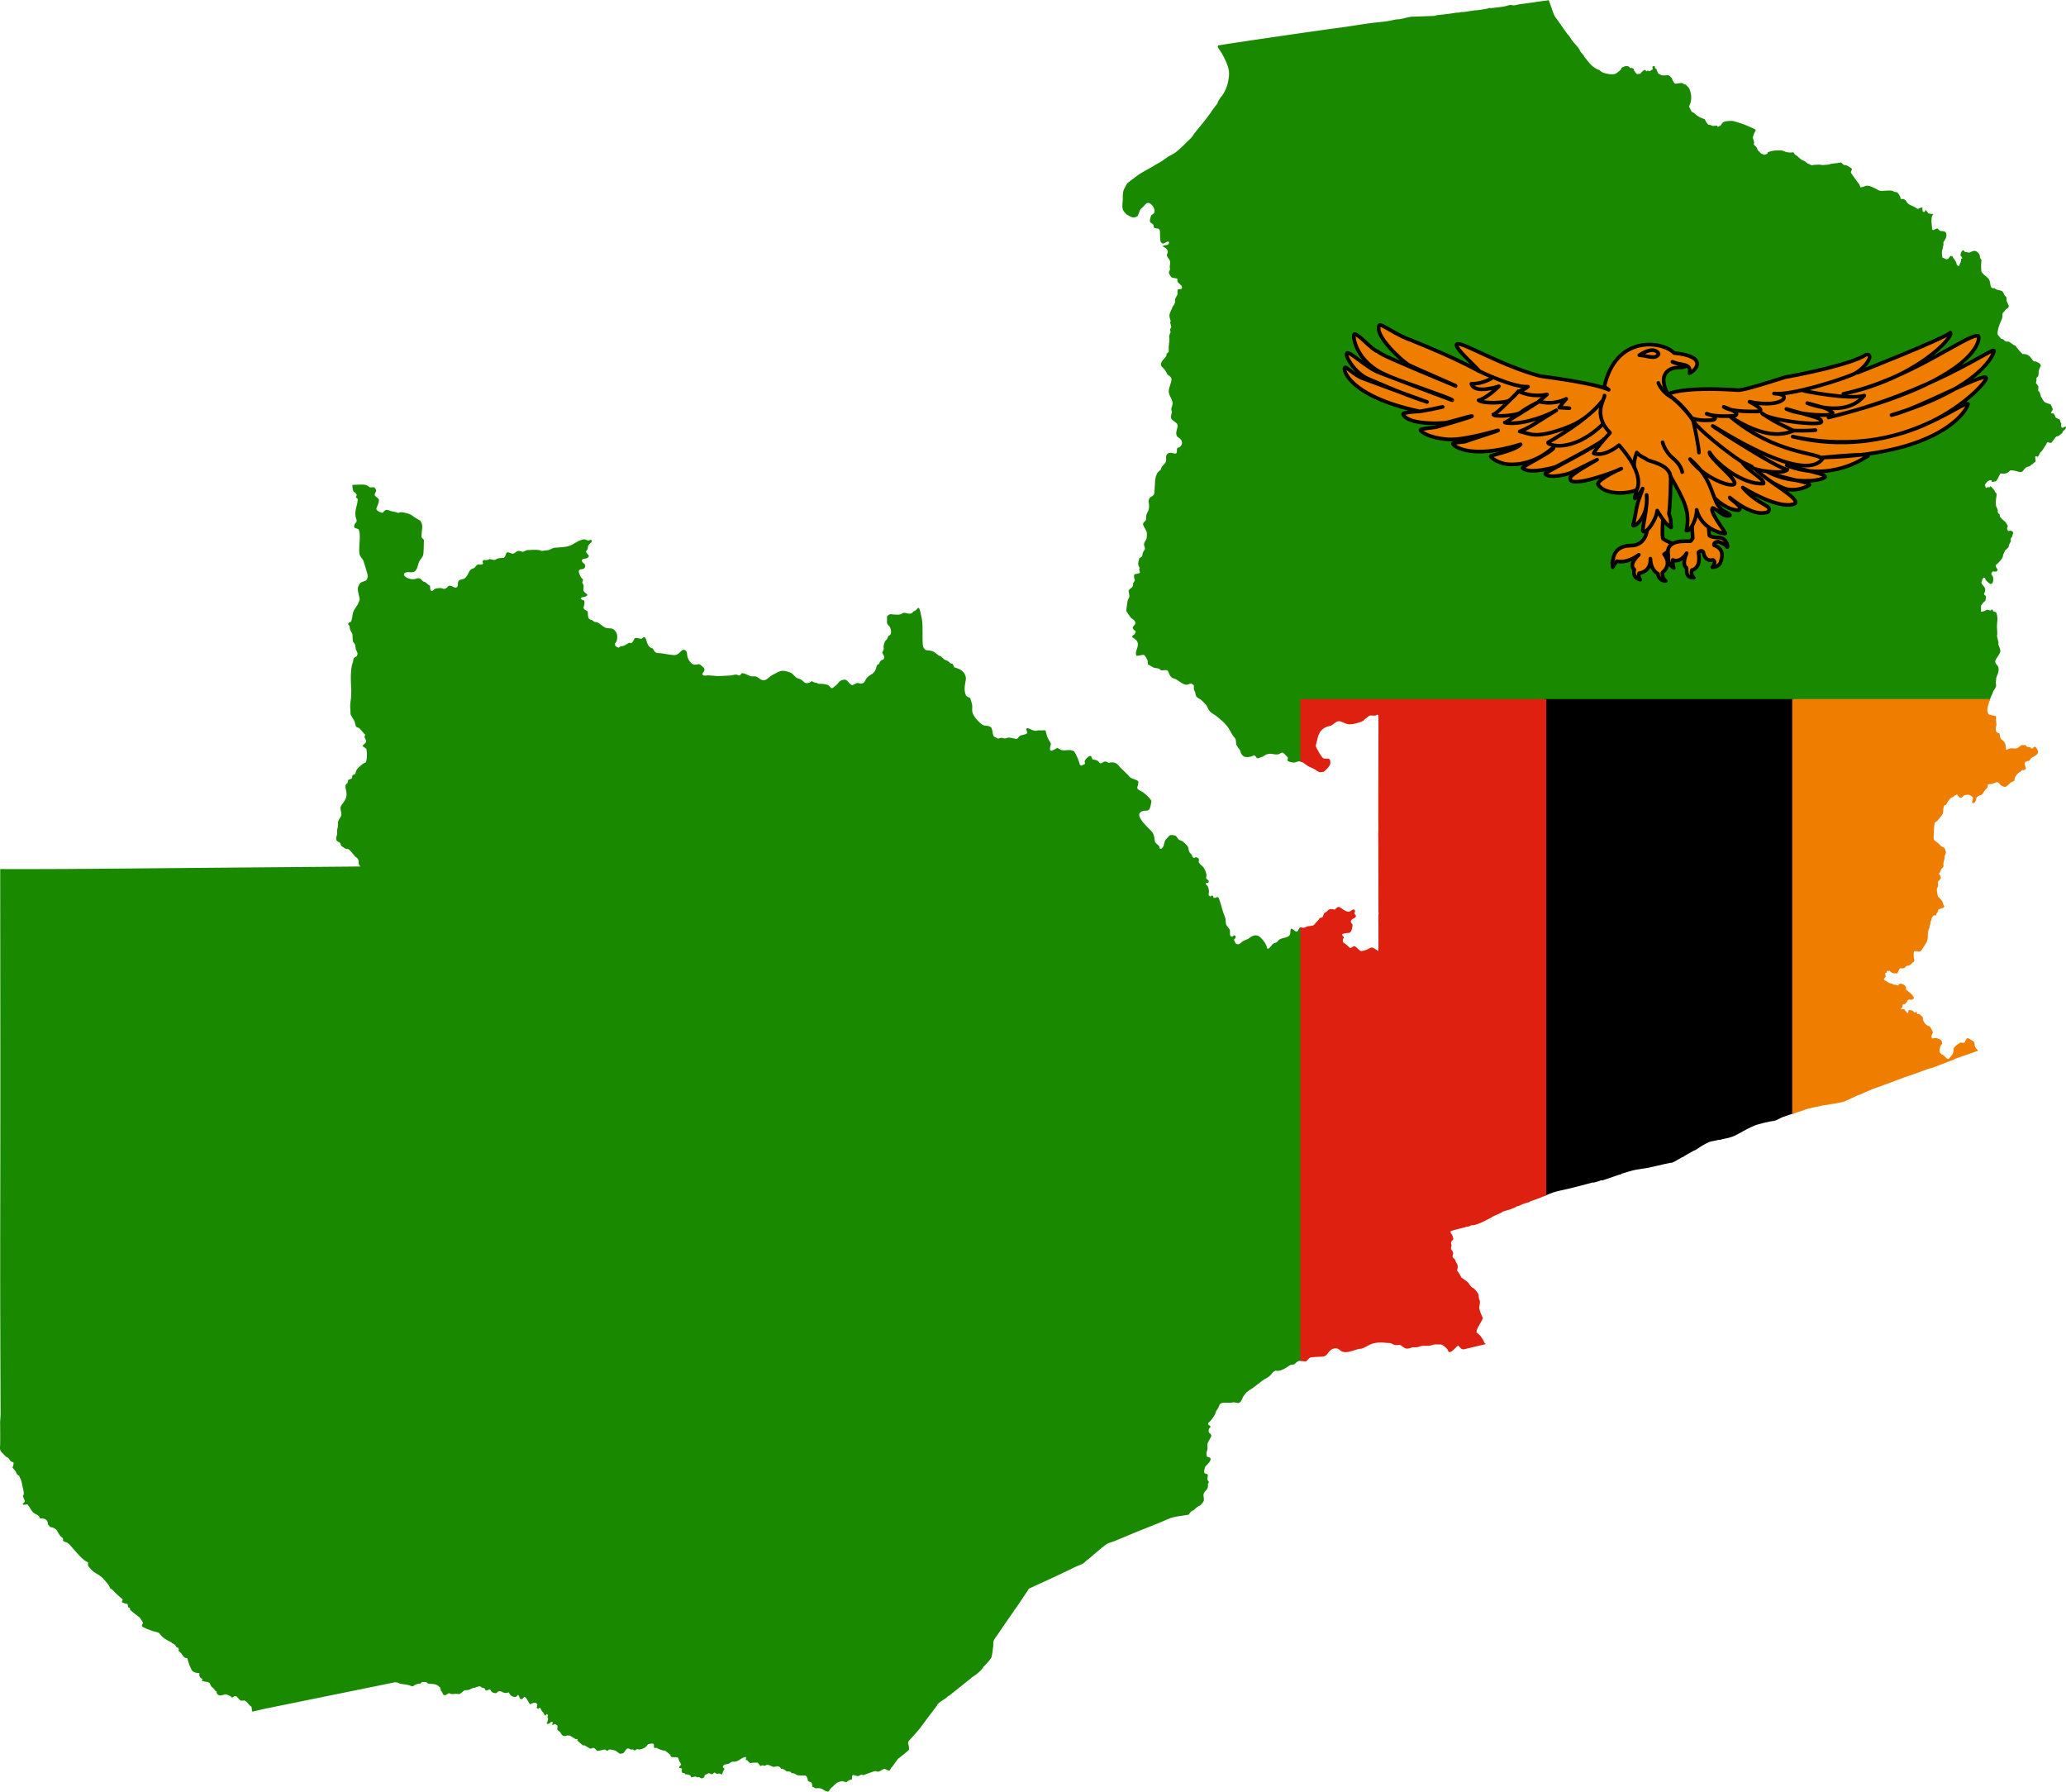
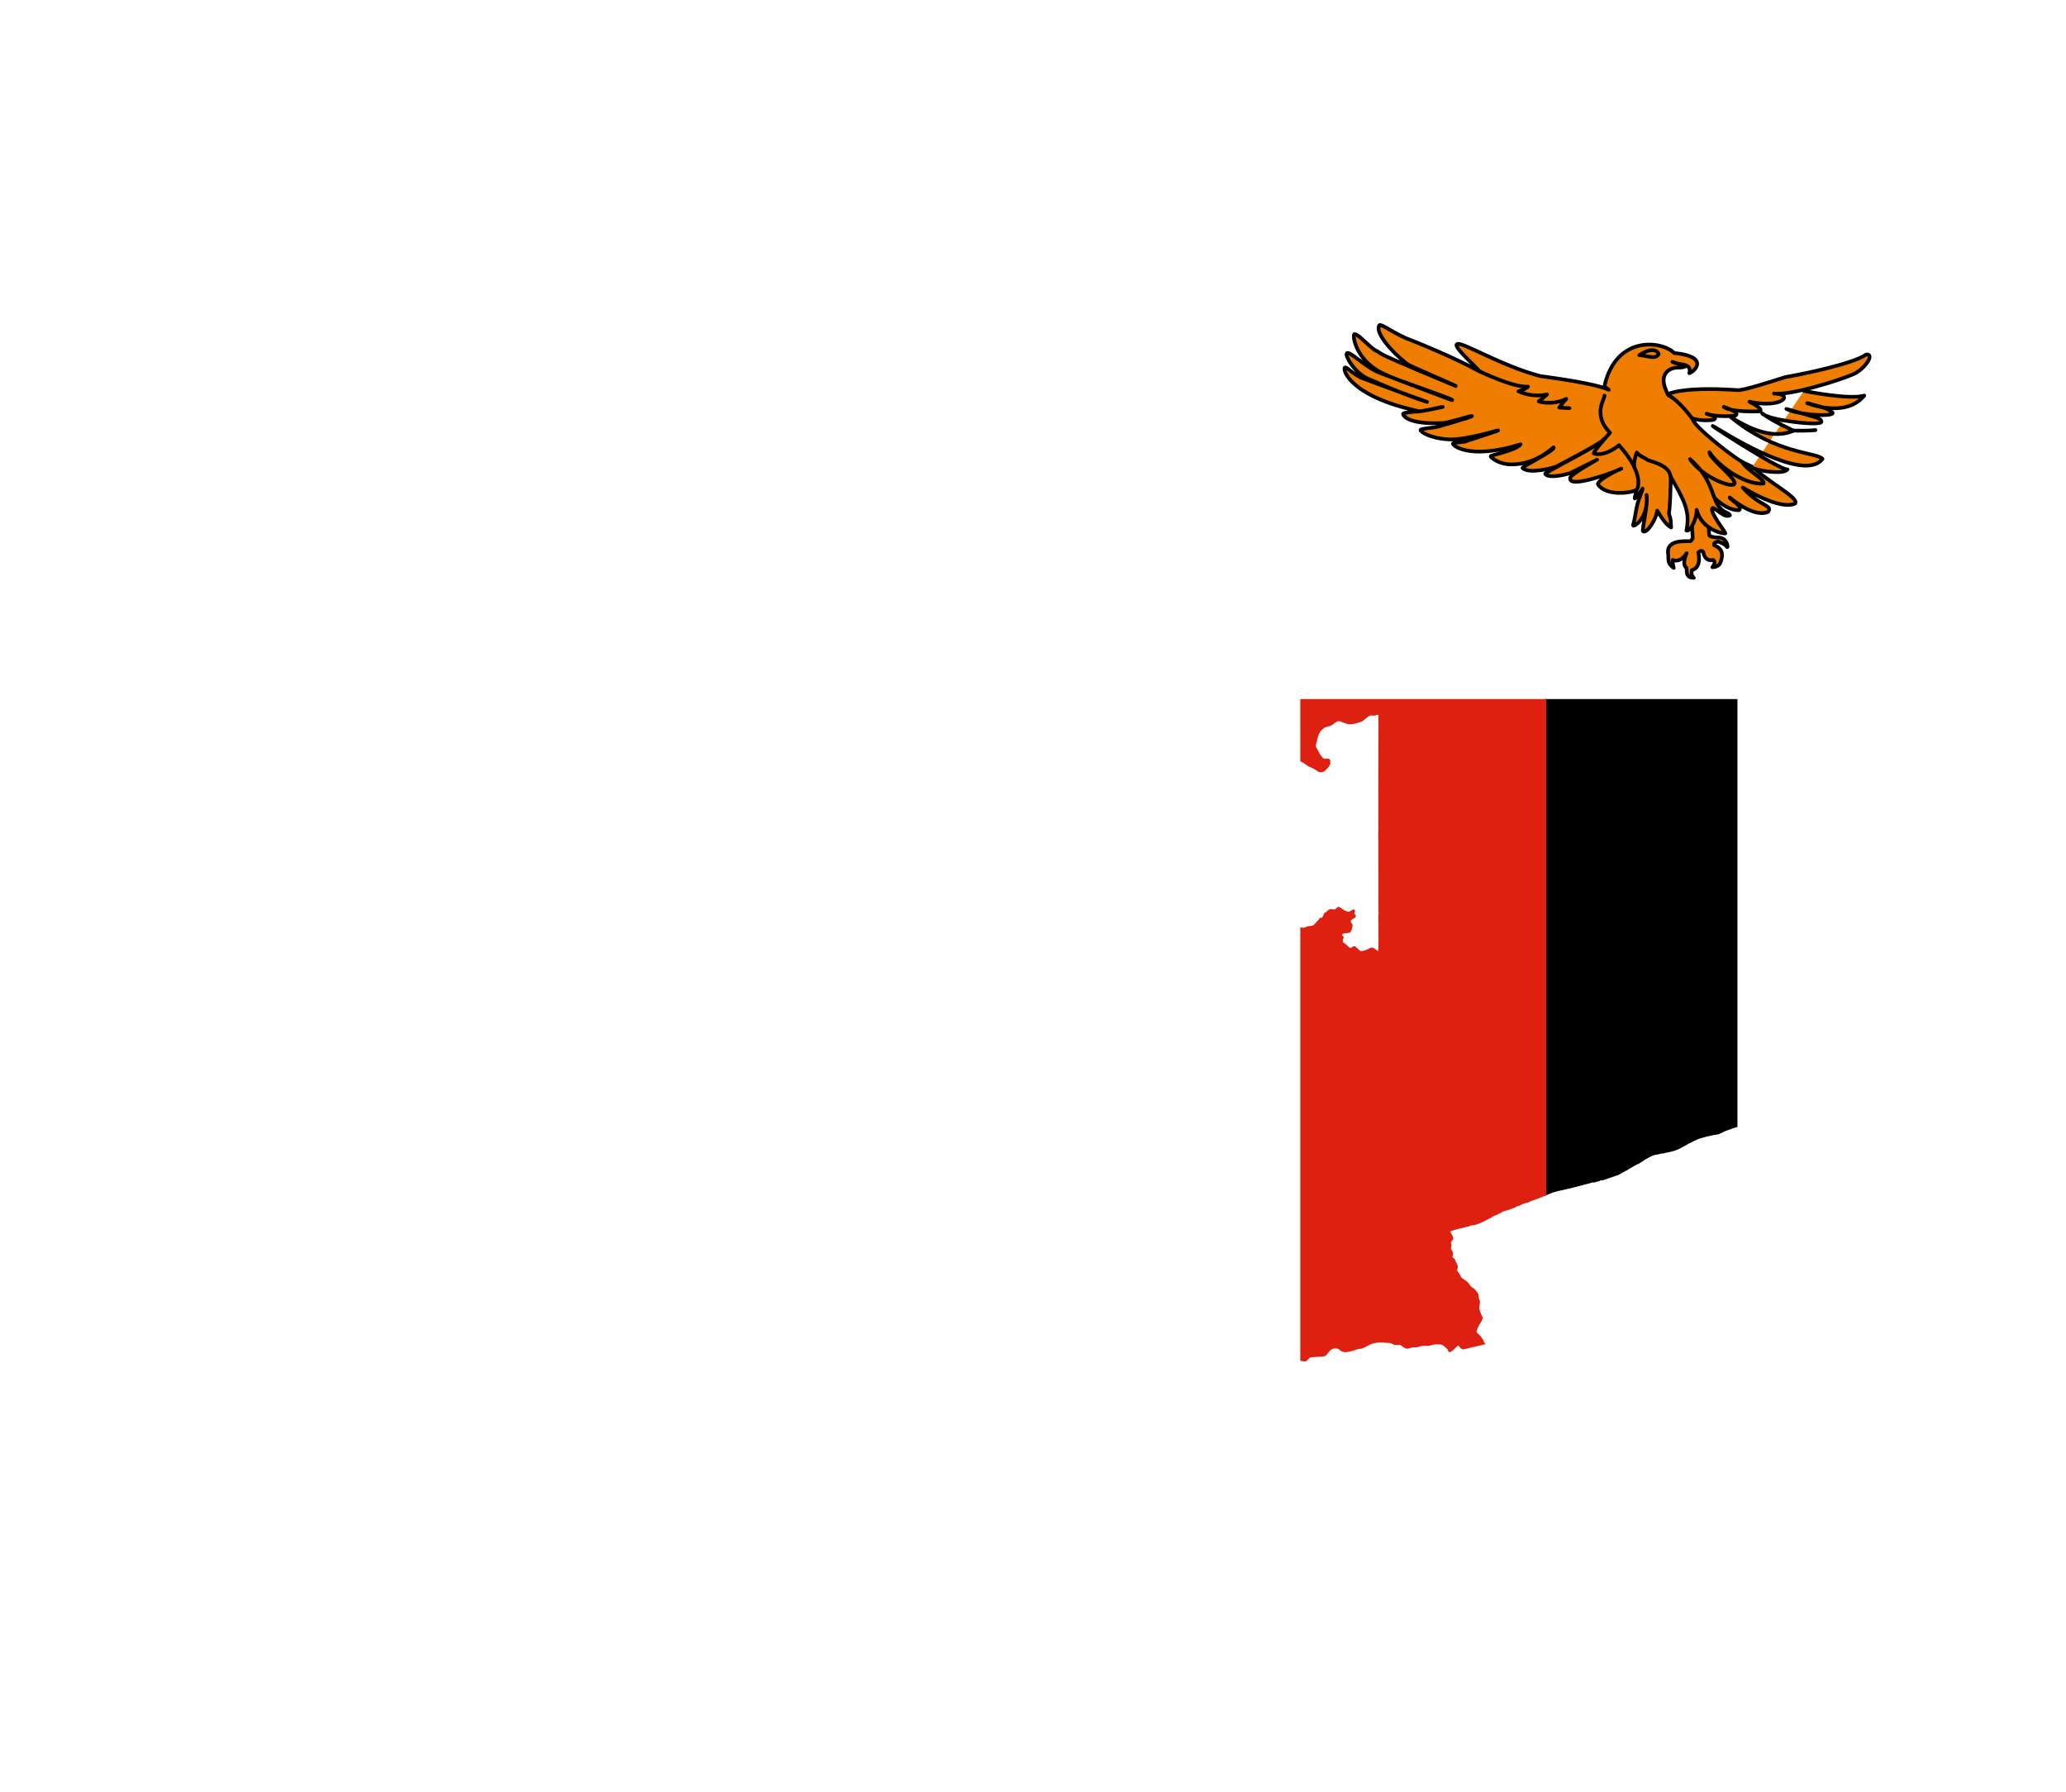
<svg xmlns="http://www.w3.org/2000/svg" width="1260" height="1092.48">
-   <path style="fill:#198a00" d="M944.46 0c-.41.274-.952.286-1.42.346-5.433.685-10.81 1.593-16.248 2.24-1.027.122-2.341.603-3.29.664-.875.057-1.85-.262-2.726-.2-.117.009-1.668.467-1.882.526-2.581.721-6.9 1.03-9.614 1.412-.134.02-.646-.183-.789-.166-.412.048-.861.33-1.271.41-2.188.42-4.502.799-6.721 1.05-.487.054-1.005.007-1.49.075l-6.397 1.004c-1.025-.151-2.153.173-3.158.35-.352.062-.762-.052-1.115.006-3.935.655-7.852 1.099-11.819 1.537-.692.076-1.432.445-2.117.469l-13.27.459c-2.617.225-5.252 1.225-7.863 1.56-.506.065-1.058 0-1.56.082-1.862.304-3.702.776-5.565 1.082-3.093.508-6.276.673-9.384 1.079-7.125.931-14.217 2.22-21.34 3.101-9.006 1.178-71.705 10.24-72.469 10.654l-.338.668c.735 1.68 1.96 3.03 2.832 4.612.88 1.599 1.785 3.47 2.492 5.152 2.052 4.872 1.956 7.33.891 12.303-.56 2.62-1.659 5.037-3.111 7.293-.47.726-1.101 1.37-1.586 2.088a23.272 23.272 0 0 0-1.305 2.187c-.099.194-.373 1.097-.453 1.205-.467.616-4.091 5.128-3.965 5.541l-.199.104c-2.89 4.125-6.192 7.986-9.363 11.896-.88 1.086-1.563 2.358-2.512 3.403-.584.645-1.295 1.22-1.912 1.837-2.355 2.356-4.571 4.588-7.188 6.663-1.568 1.242-3.31 1.917-4.984 2.957-1.255.78-2.408 1.767-3.647 2.578-1.457.956-3.103 1.723-4.59 2.67-3.9 2.487-8.11 4.212-11.679 7.164-1.482 1.223-4.139 2.783-5.27 4.341l-1.246 2.346c-1.524 2.873-.846 5.04-1.158 8.297-.388 4.041-.316 5.147 2.627 7.91.545.005 2.626 1.88 4.46 1.615.733-.105 1.506-.53 2.128-.863l1.662-4.21c1.96-1.346 2.732-3.089 4.363-3.829 2.218.188 3.914 2.503 4.213 4.576.008.052.038.145.028.196-.033.17-.237 1.312-.276 1.406-.231.533-1.574 1.018-1.795 1.553-.305.725-.989 2.971-.695 3.78.447 1.038 1.743 1.134 2.127 2.184.173.469-.049 1.108.396 1.498 1.193.757 3.442-.265 3.551 2.545.044 1.131-.014 5.504.567 6.336l.91.725c.82.262 2.43-.938 3.346-1.225l.628.297c.113.352-.097 1.046-.253 1.354-.605.48-1.856.755-2.61.627l-1.135.73c1.144.188 2.649 1.45 3.176 2.45.477.945-.257 1.8-.408 2.679-.165.965 1.238 2.416 1.646 3.238.789 1.587-.303 3.787.307 5.576l-.723 1.668c-.075.562.249 1.228.506 1.674.84 1.443.894 1.709 2.576 1.98l1.817.296c.48.368.134 1.415.379 1.957.515 1.132 2.757 2.054 2.726 3.578l-.312.82-2.117.236c-.57.436-.297 2.163-.358 2.81-.078.87-.808 1.77-1.16 2.542-.46 1.016-.285 1.69-.406 2.732-.128 1.098-1.089 1.797-1.48 2.778-1.77 4.43-2.513 4.22-1.098 8.453l-.334.975.736 2.587-.848 1.772.397 1.346c-.244.732-.729 1.765-.838 2.511-.101.705.17 1.616.137 2.344-.06 1.274-.342 2.556-.418 3.83-.062 1.033-.002 2.122-.002 3.16 0 .438-1.074 1.32-1.4 1.5.335 2.145-2.408 3.245-3.16 5.487-.073.212-.274.915-.24 1.168.182 1.294 1.557 1.961 2.243 2.923.616.87 1.337 2.06 1.693 3.084.925.441 2.086 1.353 2.438 2.36.514 1.482-1.59 5.61-1.584 7.722.005 2.536 1.85 4.395 2.277 6.823.243 1.388-.446 2.55-.718 3.861-.135.645.374 1.684.355 1.934-.058.789-.41 1.799-.586 2.584-.084.364.167 1.412.275 1.754 1.081 1.44 2.903 1.8 3.73 3.537.58 1.21-1.309 3.94-.575 6.486.513 1.79 3.12 1.212 3.328 4.816-.309 1.332-1.02 2.584-2.563 2.668l-.564.875c.052.562.135 2.428-.608 2.713-1.313.27-4.129-1.46-5.6.75-.872 1.46.138 3.065-.706 4.65-.57 1.078-1.637 1.76-2.287 2.739-.138.208-.478 1.445-.602 1.617-.414.567-1.23 1.018-1.705 1.557-.885 1.003-1.674 3.71-1.754 5.049l-.443 7.326c-.156 2.61-2.242 2.232-2.979 3.588-1.084 1.986-.256 2.84-.261 4.668-.01 3.445-1.378 3.691-1.81 6.244-.101.597.097 2.082-.216 2.511-.552.753-1.318 1.218-1.674 2.143.274 2.213 2.313 3.805 2.346 6.033.01.749-.01 1.74-.115 2.477-.214 1.51-1.69 2.683-1.62 4.232.04.87.634 1.69.567 2.643-.336.731-1.147 1.784-1.371 2.469-.23.699-.05 1.396-.473 2.097a5.71 5.71 0 0 1-1.515.916c-.627 2.105-1.374 4.006.11 5.84l-.282 1.227.473 1.523-.147.461c-.8.54-1.924.677-2.873.732l-.396.336c-.45.855-.106 2.273.269 3.108.014.649-.651 1.723-1.049 2.183l-.027 1.48c-.547 1.454-2.336 1.803-2.717 3.177.154 1 .478 2.234.498 3.232.018.858-.819 1.701-.994 2.461-.115.49-1.024 6.112-.861 6.566.166.462 2.46 3.744 2.72 4.016 1.213 1.267 3.112 1.614 2.67 3.99l-1.41 1.705-.066.535c.084.708.972 1.596 1.586 1.866l.232.582-.633 1.437-1.27.81-.267.641.11.51c6.882 3.456.74 7.951 2.498 11.108.415.47 3.671-.733 4.644-.403.62.38 2.08 2.962 2.137 3.514l.234 2.291c.974.397 3.022 1.737 3.55 1.91 1.785.589 2.951.05 4.273 1.568 1.189.448 3.82-.768 4.484.696.47 1.036.864 2.357 1.635 3.213.057.061.669.654.715.677.869.457 1.86.588 2.73 1.131 1.246.776 2.41 1.693 3.71 2.39.523.28 1.654.749 2.274.757 1.188.013 1.96-.791 2.985-.737.497.251 1.305.738 1.652 1.198-.009.335-.02 2.263.037 2.472.152.554.556 1.094.733 1.645.274.85.221 1.816.77 2.588.67.95 1.977 1.346 2.825 2.072 1.001.857 2.1 2.008 2.99 2.986 1.064 1.171 1.295 2.927 2.483 4.118 1.163 1.167 2.667 1.777 3.937 2.818 2.807 2.3 5.541 4.45 7.506 7.55.86 1.356 1.565 2.82 2.434 4.169.43.668 1.19 1.322 1.545 2.015.537 1.054.382 2.721.642 3.89.5.321.764 1.136 1.084 1.614.314.467.729.886 1.032 1.36.333.522.391 1.196.632 1.75.912 2.089 2.464 2.86 4.637 2.556 1.184-.166 2.226-.328 3.223-1.033l.428.043c.554.357 1.1 1.052 1.388 1.635l.985.136c.919-.448 1.92-.687 2.826-1.095.683-.307 1.406-.995 2.07-1.235.1-.035 1.654-.407 1.733-.412 1.75-.106 3.519.566 5.253.375 1.04-.114 1.77-1.1 2.918-1.08 1.196.534 2.094 1.97 3.123 2.801.242.75-.246 1.432-.037 2.168.817.71 3.037 1.159 4.024 1.05 1.248-.136 2.234-.9 3.568-.626.39.08.756.221 1.111.387V427.24h419.342c.443-1.37.958-2.713 1.658-4.025.037-.07.096-.15.12-.225.127-.412.243-1.053.439-1.426.55-1.058 1.01-1.102 1.65-2.894.338-.933-.08-1.881-.08-2.627 0-.238.252-1.442.27-1.988.01-.23-.033-.364.024-.586.57-2.287 1.825-3.39 1.35-6.365-.23-1.43-1.847-2.13-1.965-3.506-.142-1.64 2.716-4.275 3.107-6.38.24-1.287-.96-3.146-1.203-4.495-.042-.233.157-.778.107-.994-.298-1.304-.744-2.717-.93-4.034-.021-.155.186-1.023.186-1.25 0-1.586-.206-3.184-.195-4.77.01-1.125.17-2.313.254-3.439.105-1.437-.052-3.218-.654-4.543-.203-.446-1.586-.931-2.006-1.033.06-.253-.165-.69-.317-.87l-.476-.233-.684.785-1.982-.6c-2.137 1.013-1.69.898-3.875 1.272l.05-3.926c.487-.358.947-1.044 1.167-1.598.427-.134 1.14-.891 1.414-1.215.238-.693.514-2.12.26-2.853l-1.084-1.078c1.952-4.725-.454-4.12-1.538-6.973-.066-.838.581-1.432.543-2.215l.86-1.013c.355.034.85.39 1.025.697l.02.713c.604.546 2.495 2.471 3.098 2.52l.654-.096c1.263-.63 1.031-3.368.805-4.407l-.895-1.28-.02-.817.582-.889.631-.2c.493.257 1.426.254 1.932.04l.605-.736c.165-1.122-1.521-1.585-.98-3.27 1.608-1.314 3.303-2.925 4.144-4.865.142-.321.104-.827.211-1.172.29-.94.894-1.521 1.069-2.62.645-.514 2.066-1.731 2.425-2.507-.213-.993.837-2.177 1.098-3.078.159-.54-.029-1.301.137-1.834.048-.157.72-1.036.834-1.27.054-.111.034-.474.078-.611.246-.734.636-1.14.363-2.012l-.25-.36-1.174-.542-1.455.244c-.407-.376-.714-1.246-.691-1.789l.435-1.145c-1.613-3.687-2.074-2.488-3.965-4.923-.23-.299-.55-.523-.837-.768l-.243-1.557c-1.708-1.235-.859-1.653-1.162-2.787-.182-.691-.67-1.356-.863-2.047-.644-2.3.028-5.046.273-7.365.048-.458-.765-1.124-.968-1.433-.199-.301-.28-.772-.495-1.051-.595-.771-1.379-1.51-2.04-2.233-.039-.04-.338-.175-.401-.207l-.58.787-1.002-.363-.682.631-.523-.13c-.044-.341-.252-1.246-.541-1.483-.065-.517 2.276-3.93 4.125-2.928l.197.945c.79-.1 1.97-.325 2.684-.72 1.062-1.463 1.616-2.962 2.535-4.545 2.263.346 4.385.166 5.822-1.772 2.666-.462 5.508 1.226 6.883.885 1.237-.306 1.894-2.295 3.299-2.936 1.24-.565 1.969-.265 2.89-1.638l.7-.174c.466-.58.918-1.055 1.588-1.342.648-1.13-.273-2.52.092-3.34l.58-.15.722.31c.775-.22 1.25-1.972 1.668-2.59.252-.373.788-.646 1.059-1.013.866-1.17 1.518-2.471 2.418-3.639.398-.518.392-1.36 1.09-1.642.509.222 1.715.542 2.275.318.541-.592 2.53-3.52 3.024-3.754.385-.183.972-.211 1.328-.426.755-.455 1.533-1.179 2.238-1.722l.305-.89c.634-.61 2.429-2.088 1.892-3.202l-1.906.906-.625-.103c-.057-.12-.375-.698-.32-.803l.033-1.877-.496-.69c.084-.462-.384-1.425-.618-1.789-.795-.17-1.7-.627-2.347-1.109-.198-.688-.79-2.066-1.412-2.506l-.926.225-.447-.742 1.06-1.55c.096-.79-.898-2.707-1.285-3.345-3.604-1.294-3.786-.808-5.604-4.392-.022-.047-.32-.285-.373-.332 0-.067.014-.472 0-.512-.24-.687-.445-1.553-.763-2.197-.203-.408-.74-.6-.871-1.125l.187-2.395-1.611-2.203c.385-.653.57-1.923.314-2.649.17-.468.742-1.035 1.108-1.343.689-2.773-.264-2.92 1.636-6.313-.284-1.756-1.62-1.942-3.084-2.746l-.548.074c-2.519-.436-1.687-4.543-7.547-4.61-1.573-1.607-3.061-3.126-4.242-5.073-1.424-.285-2.492-1.496-3.686-2.215-.74-.448-1.825-.108-2.41-.426-1.391-.75-.594-1.199-2.647-1.496l-2.107-2.563c-.518-1.896.968-5.925 1.62-7.53.359-.879.978-1.976 1.167-2.874.215-1.015-.085-2.176.47-3.13.91-.477 1.104-1.307 1.76-1.925.997-.94 1.473-.348 1.711-2.128l-1.181-2.635c-.272-.604-.117-1.722-.262-2.397-.116-.544-.79-.906-1.066-1.332-.489-.756-.677-1.732-1.356-2.404-.908-.899-3.81-.584-4.855-2.047l-1.2.12c-.303-.182-.987-.766-1.064-1.13-.245-1.112-.404-2.483-.775-3.547-.79-2.266-3.952-3.333-5.002-5.693-.118-2.355-.195-4.518.144-6.879-1.983-2.15.209-2.98-3.402-5.428-2.038-.375-2.31.39-4.123.913-.666.192-1.622-.593-2.541-.3l-.89-1.05-.448-.08c-.88.648-1.587 2.396-1.348 3.48l.645.465.416 1.098-.8.172c0 .168-.012 1.392-.032 1.453-.292.904-.93 1.745-1.018 2.717l-.226.203-.672-.108-.744-.77c-.038-1.793-1.791-3.381-2.557-4.962-.282-.245-.954-.288-1.297-.215l-1.308 1.774-1.125.195-2.436-1.09c-.21-1.434-.398-3.204-.064-4.639.083-.366.325-.725.406-1.091.031-.138-.08-.376-.047-.51.393-1.564.447-.645.358-2.7l-.014-.253c1.074-1.73 2.306-3.48 1.687-5.592-.526-1.451-2.355-1.19-3.506-1.404-.803-.152-1.075-1.302-2.029-1.47-.832.125-1.593.648-2.328 1.026l-.643-.44c-.123-1.843-1.196-7.77.594-9.14l.025-.305c-.623-.007-2.533-.105-3.06-.484l-1.506-2.025-.783 1.318-.844-.16c-.438-.356-.423-2.11-.38-2.602-.782-.036-2.05.513-2.696.895-.802-.259-1.282-.746-2.012-1.139-1.348-.73-3.075-1.22-4.215-2.305-1.228-1.167-.567-1.576-2.77-2.699-.492.136-1.186.1-1.67-.054.152-.67-.345-1.41-.615-1.987-.276-.6-1.126-1.897-1.814-2.097-.318-.093-.745.004-1.057-.09-.542-.16-1.058-.538-1.601-.698-1.348-.395-4.925.019-6.403.094a41.303 41.303 0 0 1-1.59-.27c-1.735-.937-5.732-3.352-7.847-2.878-1.17.263-2.306.956-3.543.908-.08-.221-.54-1.6-.584-1.66-1.777-2.443-3.734-4.852-5.258-7.465l.742-2.133c-1.398-1.012-3.1-2.447-4.933-2.316l-1.754-1.547c-.415.056-2.186.198-2.443.459-.358-.171-3.277.32-3.866.42-.378.064-.797.34-1.172.369-1.248.094-2.562.276-3.81.29-.617.009-1.273-.217-1.893-.224-1.245-.013-2.536.11-3.783.164-.075.002-.622.19-.726.221-.83-.094-2.093-1.052-2.604-.97l-.245-.202c-.473-.392-1.016-.948-1.53-1.27-.616-.382-1.47-.554-2.06-.964-1.063-.74-2.01-1.778-3.035-2.582-.153-.122-.788-.39-.888-.494-.361-.375-.71-1.048-1.006-1.489-1.164.315-3.061.21-4.229-.1-1.049-.277-1.938-.798-3.062-.972-.072-.016-.166-.057-.24-.057-2.786-.01-5.513.083-8.127 1.204l-.104.627c-.427.419-1.471.76-2.027.902-.753-.267-1.833-.775-2.45-1.277-.103-.084-.258-.431-.367-.54-.138-.139-.87-.678-.935-.775-.34-.495-.448-1.234-.78-1.74-.475-.73-1.35-1.323-1.867-2.113.624-1.055-.27-2.911-.578-3.928.31-1.652.97-3.06 1.719-4.537l-.02-.537c-4.538-2.113-7.783-3.56-12.633-4.864-1.113-.445-2.491-.407-3.633-.343-2.238.123-4.078.435-5 2.806-1.059.373-.921.196-1.586.9-.156-.245-.702-.935-1.035-.954-3.146.88-2.865-.601-4.869-.375-.893-.747-1.715-2.483-2.293-3.47-2.557-.92-4.464-1.691-6.297-3.66-.047-.05-1.5-.818-1.65-.9a49.003 49.003 0 0 1-1.6-3.281c1.946-3.642 1.625-7.35.066-11.049-.023-.049-1.897-2.04-2.035-2.191-1.085.065-1.637-.95-2.672-.979-1.016-.028-3.149.578-4.008.354-.445-.523-1.837-2.422-1.673-3.178-3.043-3.114-1.815-1.412-6.559-1.906-.377-.321-1.092-.725-1.603-.762-.613-.719-1.07-2.03-1.3-2.922l-.91-.65-.28-1.328-1.147.213-.254.478c.2.376.256 1.073.127 1.479l-.203.175-.422-.03-.83.882c-.24.129-1.281-.31-1.543-.4l-.754.576c-.162-.344-.556-.813-.906-.98-.888.065-2.338 1.702-2.791 2.35l-2.041.177c-.924-.62-1.016-1.448-1.76-1.987l-.164-.92c-.522-.734-1.358-.812-2.2-.771l-1.005-.983c-.439-.058-1.516-.299-1.881-.166-.688.251-1.852.56-2.406 1.047-.209.495-.347 1.089-.787 1.44-.846.674-2.237 2.007-3.292 2.318-1.855.548-5.948-.23-7.71-1.059-.712-.336-1.312-1.136-2.018-1.507-.29-.152-.727-.143-1.014-.295a18.834 18.834 0 0 1-2.342-1.489c-2.098-1.599-3.712-3.948-5.378-5.964-.19-.232-.243-.64-.434-.871-.742-.904-1.59-1.813-2.272-2.76-.115-.163-.213-.694-.332-.871-.57-.863-1.297-1.774-1.95-2.578-.708-.873-1.523-1.675-2.221-2.555-.931-1.171-1.657-2.524-2.579-3.705-.279-.36-.692-.665-.953-1.035l-5.927-8.442c-.492-.701-1.354-1.664-1.702-2.424-1.226-2.677-2.266-6.547-3.568-9.564ZM221.218 295.473a28.064 28.064 0 0 0-1.783.027l-4.51.164c-.008 1.125.176 3.196.77 4.207 1.178.636 1.314.925 1.876 2.018l-.552 1.425c.406.206.87.59 1.126.971-.01 3.795-1.874 6.174-1.294 10.606.159 1.224.862 1.941.544 3.392-.807.678-1.697 2.275-1.306 3.364.666.741 2.199.45 2.707 1.355 1.605 3.883-.46 11.336.582 15.223.306 1.144 1.474 2.338 2.101 3.345.2.32 2.532 8.032 2.674 8.723.121.591.097 1.4-.06 1.973-.35 1.287-.176.893-1.072 1.8-.022.023-.186.072-.223.086-.776.299-1.674.563-2.414.93-.66.327-1.063.918-1.424 1.52-1.26 2.095-.55 4.024-.12 6.28.111.578.665 2.421.475 2.884-.344.836-.651 1.772-1.058 2.574-.713 1.405-1.796 2.666-2.492 4.076-.995 2.014-.71 4.63-1.72 6.525l-.175.332-1.006.329-.578.765c-.002.357.691 1.127.926 1.352.047 2.091.643 2.958 1.678 4.771.021.038.045.281.048.332.082 1.25.116 2.53.247 3.774.112 1.058.642 1.236 1.154 2.017.385.59.471 2.652.797 3.545.288.79 1.026 1.812.902 2.705-.015.106-.419 1.16-.48 1.326-.556.195-1.707.925-1.887 1.424-.2.556-.207 1.28-.354 1.862-.14.549-.4 1.082-.533 1.632-1.123 4.697-.806 9.611-.625 14.38.052 1.34.093 2.771.045 4.105-.087 2.42-.608 4.865-.64 7.293l.195 3.162c.038.616-.066.984.1 1.58.188.691 1.855 3.084 2.359 4.295.459 1.106.454 2.684 1.404 3.514 2.457.481 3.24 3.103 5.154 4.521l-.48 1.172c.126 1.072 1.083 1.994.978 3.06-.282 1.275-1.984 1.948-2.146 2.65.138.3 1.821 1.333 2.24 1.763.63 1.738.545 7.597-.463 8.386-1.08.355-1.844.903-2.705 1.655-2.145 1.871-2.88 2.305-3.476 5.171-.399.6-1.278.335-1.79.99-.111.473-.155 1.633-.484 1.913l-2.142.863a6.368 6.368 0 0 1-.432 1.988c-2.85 1.705.346 4.421-.77 8.516-.513 1.887-1.914 3.515-2.982 5.12-1.12 1.68.172 3.661.066 5.38-.085 1.409-1.213 2.541-1.746 3.771-.5 1.154-.268 2.266-.386 3.44-.087.866-.379 1.734-.457 2.6-.064.699.11 1.476.021 2.168-.102.795-.51 1.6-.61 2.396-.012.096.13 1.14.15 1.3 1.105 1.67 2.225.555 2.794 3.268.911.877 3.006 2.437 4.338 2.15 1.136.494 3.311 3.504 4.258 4.493.713.745 1.669 1.003 1.99 2.17.508 1.847-.382 1.895 1.18 4.006l-115.276.994c-34.758.298-69.555.706-104.32.574l.06 76.83c.073 48.12.029 96.234-.052 144.354C.07 788.048.228 825 .353 861.95c.005 1.676-.187 3.43-.278 5.108l-.006.685c.068 4.41.066 8.823.037 13.235-.345 3.597.072 3.818 2.403 6.023.356.338.664.819 1.04 1.125.443.356 1.156.587 1.555.975 1.202 1.164.994 2.265 3.104 2.459.136.902.023 2.372-.604 3.097.512 1.037 1.278 1.567 1.854 2.426.372.557.574 1.406.986 1.914.056.07 1.228.891 1.375.998.06.802.548 1.38.832 2.09.621 1.543.873 3.299 1.227 4.914.327 1.496.767 2.824.566 4.402l-.437.506c-.007 1.069.92 2.306 1.16 3.412-.047.555-1.066 1.479-1.469 1.774l.56.41c.84.099 1.698-.358 2.485-.115 1.387 1.418 2.514 4.179 3.893 5.156 1.972 1.399 2.742.798 3.799 3.348 2.645-.17 4.81.612 4.748 3.507l1.427 1.735c5.346.63 3.948 4.256 7.582 6.594.271.418.37 1.269.174 1.73 1.655 1.214 2.186.41 4.27 2.611 2.597 2.742 7.568 9.298 10.965 10.543.227.46.112 1.592.02 2.06.991 1.164 2.086 2.55 3.274 3.522 1.886 1.545 4.348 2.366 5.993 4.317.961 1.14 4.114 4.277 4.093 5.785 1.9 1.142 2.366 1.947 3.844 3.365 1.258 1.206 2.603 2.352 3.897 3.52l.127.484-.594.838.437.662c.91.374 1.97.704 2.952.82.282.2.404 1.634.458 1.985l1.284.638-.155.69c.02.567 5.397 4.523 5.926 4.943.164.131 1.99 2.98 2.078 3.158-.03.447-.457 1.17-.695 1.526-.018.342.212.867.463 1.095.876.31 1.728.882 2.516 1.172 1.19.44 2.392.939 3.6 1.328 1.394.45 2.924.595 4.189 1.403 1.237 2.505 4.912 4.403 7.3 5.525l.284.535c.976.08 2.45 1.373 2.648 2.342l1.209.46c.296.365.292 1.47.154 1.907 2.491 1.448 2.577 4.49 5.328 4.327.442 1.772 1.032 3.729 1.795 5.386l.86 1.866c.77 1.338 2.992 1.95 4.43 1.806l.308.254c-.218 1.877.244 2.61 1.986 3.51l-.593.84c.46.784 4.378.606 4.896 1.65.312.629.654 1.585 1.059 2.137.108.147.987.7 1.16.888.589.636.89 1.741 1.908 1.881l.184 1.325c2.067 2.729 4.05.074 6.158.68l1.375.624c.59.268 1.307.694 1.72 1.227.282.032 1.148-.65 1.39-.817h1.235c1.009.74 1.81 2.304 2.868 2.743l1.906-.157c1.934.545 2.916 3.017 4.52 3.832.104.989.23 2.005.447 2.977 3.328-.74 6.657-1.547 9.998-2.227l74.713-15.193c1.414-.288 2.707-.748 4.076-.2l1.412.567c1.56.385 3.484.407 5.287.903.951.26 1.573.778 2.63.642 1.47-1.163 2.652-1.47 4.532-1.603l.692-.819c.512-.27 2.39-.084 2.986.064l1.06.887c2.293.081 5.08-.037 6.657 1.877l.437.1c.195.677.352 1.549.631 2.186.07.161.16.222.266.363.49.664.676 1.302 1.086 1.97.035.057.393.342.464.405l.749.047c.787-.364 1.654-.78 2.35-1.309.983.752 2.217.644 3.337.514 1.06-.124 1.93.144 2.955.117.457-.011 2.673-2.024 3.25-2.398 2.464.236 3.394-.64 5.522-1.497l.67.098c.282-.323 2.785-1.076 3.343-.91 1.124 1.193 1.961.74 2.584 1.256l.6 1.041.31.176c.64.106 1.278-.318 1.825-.598.226-.019.678.055.851.225.538 1.58 2.02 2.195 3.647 2.012 2.832-3.132 3.477 1.15 7.338-.457.424.17.918 1.519 1.56 1.972 1.136.799 3.214 1.531 3.916-.232l.41-.104c.46.188.98 1.677 1.1 2.106l.517.377.954-.06c.239-.355.936-1.181 1.353-1.357 1.604.832 2.681 4.343 3.56 4.592.751-.665 2.392-1.053 3.366-.879l.887.83-.338 2.016.396.63.516.15.74-.673c.833.15 1.085 1.915 1.748 2.436h.258l1.178 2.205.568.072.383-.664.486-.235.574.684-.324 1.25c.16.254.253.583.367.861-.01.97-.442 2.187-.925 3.014l.287.275 1.388-.263 1.075-1.004.644.022.52.428-.532 1.072.106.28.465.022.744-.414c.608-.107 1.696.46 1.943 1.027.025.69.034 1.302-.137 1.987.001.72 1.277 1.279 1.692 1.74.454.507.717 1.274 1.178 1.772.65.703 2.142 1.055 2.918.355.593.076 1.23.059 1.824.035l3.174 1.918.416.353.875-.216.343.506-.166.576c.363.057 2.483 2.366 3.596 2.89l.826-.012c1.1.614 2.18 1.256 3.26 1.899.374.223 1.542-.223 1.877-.387 1 0 1.817.984 2.289 1.76.74.363 3.869-.756 5.207-.74l.6.63.851.043.95-.671c.492-.126 3.519.444 3.931.746l2.264 1.656c.285.208.9.124 1.18.064l1.013-.215c1.402-.538 1.713-4.435 4.752-2.215l1.287-.142 1.069.752c1.626-1.143 1.223-.842 2.753-.694 1.045.102 3.215-.855 3.957-1.494.506-.436 1-1.12 1.452-1.623.974-.443 2.275-.534 3.234-.385l.371.606c-.04.488-.028 1.61.24 2.056l1.34-.199c.957.77 3.977 1.853 5.27 1.75.942.938 3.384 2.254 3.45 3.615 1.286.912 3.233-.224 4.532.885.26.734.586 2.445 1.276 2.758.034.288.205 1.044.455 1.242l.207.023c-.396.245-1.287 1.004-1.35 1.52l.215.607c.338-.01 1.172.088 1.426.365l.08.202-.348 1.074c.266.338.414 1.253.742 1.363l1.008-.014.656.883c.594-.308 2.409.332 2.953.572l.637 1.139c.418.179 1.861-.498 2.528-.416.083.01 1.168.438 1.316.494l.701-.215c.753-.17 1.118 1.803 3.387.057l.215-1.148c.164-.248 2.026-.964 2.412-1.205.824-.135 1.519.81 2.357.501l1.024-.878c.907-.232.86 1.245 3.006.482l1.923.627c.119-.97.73-2.722 1.512-3.389-.434-.288-.868-.746-1.16-1.175l.346-.924c.661-.79 2.36-.696 3.26-1.076.366-.156 1.56-1.02 1.835-1.104.72-.22 1.703-.023 2.442-.21 2.241-.567 3.92-2.662 6.234-2.8l.137.432-.346 1.098c.197.293.784.499 1.117.494.322.584 1.237 1.629 1.94 1.779.485-.39 3.281-.323 3.998-.367.525.069 1.558 1.568 1.814 1.982l.545.068c.255-.226.782-.445 1.13-.424.318.21.836.36 1.218.338 1.68-1.342 3.347.063 4.994.584 1.505.476 3.092-1.63 4.852 1.17 1.1-.12 2.8.96 3.49 1.725.805-.165 1.477.034 2.26.187l.767.877c1.833-.288 2.599 1.194 4.213 1.29 1.33.077 2.7.046 4.033.07 1.157.5 1.401 2.06 1.617 3.15.54.653 1.35.802 2.116 1.058.357.778.617 1.846.593 2.707.668.137 1.422.558 1.967.948 4.572-.658 4.092 1.258 7.535 2.013.828-.32 1.235-1.482 1.774-2.111.27-.316.711-.569 1.015-.861 2.317-2.236 2.888-3.028 6.252-3.473.494.348 1.766.544 2.342.61.579-.567 2.21-1.795 3.065-1.546.666-.931-.221-2.186.867-2.843.909.218 2.336.762 3.246.717l1.582-.852c.528.01 1.139.112 1.637.293 1.149-.598 6.024-2.336 7.302-2.56 2.332 1.26 3.364-.916 5.473-1.323l2.844 1.23c.658-.567.689-1.148 1.137-1.757.291-.396.7-.73.964-1.094 1.07-1.466 2.042-2.937 3.172-4.377.327-.416.704-.577 1.088-.893 1.88-1.545 3.945-3.025 5.668-4.746.145-1.21-.19-2.958-.62-4.084.034-.104.331-1.098.358-1.129 2.083-2.294 4.214-4.549 6.174-6.949 2.361-2.89 4.505-6.002 6.76-8.976l4.289-5.659c.17-.226.236-.612.416-.826 1.43-1.692 3.802-2.79 5.535-4.162.22-.173.38-.486.602-.652.347-.259.83-.4 1.168-.666 4.11-3.238 8.158-6.544 12.26-9.79.154-.122.312-.325.45-.47l.284.018.195-.387c2.634-1.913 5.716-3.724 7.389-6.636 1.007-.888 4.835-5.096 5.082-6.12.499-2.06.763-4.557 1.021-6.671.097-.79-.012-1.63.088-2.42.212-1.663 1.527-3.052 2.424-4.367 3.332-4.878 6.66-9.768 10.076-14.584.02-.028.036-.333.041-.383.695-.299 7.545-10.927 9.198-13.315 7.038-3.29 14.182-6.418 21.158-9.84 2.633-1.176 5.202-2.528 7.83-3.73 1.245-.572 2.811-1.052 3.974-1.748.774-.464 1.678-1.455 2.373-2.059 1.406-.855 2.642-2.166 3.88-3.172 2.326-1.893 5.771-4.983 8.152-6.587 1.078-.728 3.836-1.443 5.267-2.047 3.45-1.458 6.913-2.88 10.373-4.325 5.881-2.455 11.86-4.737 17.754-7.189 1.396-.58 5.453-2.38 6.701-2.69 3.02-.749 6.289-1.09 9.373-1.613.2-.034.485-.18.684-.252.546-.923 1.576-2.412 2.81-2.435 1.34-1.326 2.477-2.52 4.335-3.158.427-1.05 1.555-1.602 1.886-2.704.384-1.27-.302-2.755-.05-4.12.386-2.09 3.231-2.44 2.572-6.157l.636-.963c-.004-.042-.016-.279-.035-.303-1.328-1.897-.894-1.698-.566-4.205l-.477-.57-1.367-.34-.488-.85c.038-.665.395-2.73.77-3.279.817-1.2 3.873-3.495 3.056-5.283-.342-.376-1.45-.691-1.918-.781-.205-.147-.266-.547-.305-.736-.488-2.384.396-2.458.534-4.536.062-.891-.363-2.057.004-2.898.663-1.515 1.618-2.951 2.314-4.47l-.426-1.286-1.02-.73c-.312-.622-.265-1.782-.023-2.414.245-.24.93-.992.98-1.354-.246-.69-1.485-.88-1.556-1.555l.233-.771c1.532-1.043 3.406-3.86 4.21-5.55.2-.418.228-.97.436-1.38.38-.748.977-1.409 1.377-2.164.313-.585.66-1.931 1.057-2.351.368-.23 1.288-.721 1.748-.702.715-.243 3.824.057 4.77-.015.481-.038.977-.25 1.46-.281.878-.06 2.273.335 3.16.433 1.884-.422 2.21-2.455 3-3.865.323-.575.863-1.252 1.272-1.777 1.219-1.57 2.928-2.384 4.54-3.51 2.264-1.582 4.294-3.45 6.595-4.97 1.266-.84 2.88-1.548 3.984-2.612 1.066-1.03 1.838-2.596 3.39-3.012 2.995.654 6.098-1.575 8.417-3.123.835-.56 1.783-.39 2.638-.684 1.182-.403 1.492-1.74 3.483-2.148.396-.081.94-.01 1.508.08V565.578c-.374-.083-.753-.14-1.204.014-.555.332-1.066 1.307-1.128 1.934l-.649.469c-.887.273-1.528-.606-2.117-1.06-.38-.29-.967-.531-1.404-.737-1.006 1.06-.21 2.897-1.016 4.021-1.259 1.759-4.546 1.464-6.297 2.736-.568.414-.997 1.12-1.566 1.532-.632.461-1.8.565-2.383 1.113-.703.662-2.073 2.895-3.086 2.91l-.332-.172c-.38-1.952-1.439-3.698-2.703-5.197-2.255-2.681-3.932-3.715-7.23-1.898-.755.415-1.29 1.16-2.305 1.486-.923.355-2.044.83-2.854 1.38-1.309.891-1.987 2.295-3.848 1.391-.531-.355-1.182-2.081-1.357-2.654l.873-.78c.212-.37.2-1.105 0-1.478l-.687-.373-1.149.862-.66.011c-1.177-.597-.654-2.73-.816-3.681-.25-1.463-2.144-2.577-2.448-4.268-.214-1.194-.056-2.366-.437-3.588-.367-1.181-.921-2.317-1.297-3.496-.925-2.904-1.547-5.893-2.791-8.701l-.715-.447-1.228.607-1.088-.084-.19-.89-.437-.45-.655.035-.699.623c-.372-.158-.895-.93-1.08-1.257.234-.88.324-2.125.178-3.012-.51-3.134-1.702-2.466-1.93-3.793.225-.278 1.322-.319 1.639-.309l.26-.996-.213-.61c-.46-.253-.933-.688-1.254-1.1-.21-.78.066-1.388.066-2.143 0-1.079-1.136-3.81-1.787-4.614-.84-1.033-2.654-2.123-2.984-3.47l.234-1.15-.316-.89c-.41-.332-1.187-.703-1.729-.71-.265.22-.693.384-1.03.449l-.94-.57c-.077-1.383-1.004-1.83-1.684-2.803-.967-1.384-.244-2.63-1.504-4.057-.69-.782-2.123-2.311-3.045-2.832-.689-.388-1.535-.39-2.16-1.037-1.946-2.014-.878-2.396-4.027-2.633-.445-.034-1.108-.037-1.508.27-.387.292-.797.837-1.139 1.195-.38.401-.863.828-1.197 1.264-1.299 1.696-.65 4.048-2.668 5.588l-.797.02c-.31-.469-.495-1.18-.553-1.73a13.99 13.99 0 0 1-2.515-2.35l-.116-.587c-.741-5.091-.914-4.89-4.285-8.299-1.313-1.328-6.307-6.302-5.068-8.593 1.557-2.416 4.13-1.113 5.691-2.15.82-.593 1.337-4.08 1.541-4.997.308-1.39-4.247-5.2-5.38-5.937-.952-.62-3.1-1.263-3.266-2.631.155-.636.896-3.082.654-3.631-.504-1.286-3.654-1.568-4.875-2.582-.646-.536-1.218-1.313-1.816-1.91-1.448-1.441-2.931-2.848-4.395-4.272-.322-.312-.572-.749-.873-1.084-1.837-2.043-3.444-2.217-6.17-1.62-3.35-2.358-3.539 1.326-5.594-.05-.898-1.763-2.53-1.73-4.26-2.11l-.833-2.026c-1.391-.433-3.721 2.17-3.96 3.445l.233.404-.086 1.149c-.535 0-1.395.513-1.779.84l-.527-.02-.74-.602c-.5-2.295-2.052-5.912-3.327-7.884-2.245-1.883-5.699-.298-7.972-1.016-.798-.25-1.392-.95-2.487-1.219-.838.386-3.071 1.756-3.68 1.682l-.558-.402c-.498-1.208.415-2.703.352-4.008-.678-1.333-1.644-2.752-2.165-4.127-.379-1-.595-2.214-.873-3.254-.015-.055-.337-.53-.384-.608l-.409-.173-.601.111c-.529.097-.2.056-.998.047-.811-.01-1.665-.059-2.475.023-.478.048-1.061.233-1.533.223l-1.488-.287c-.972-.344-2.552-1.432-3.592-1.281l-.523.439.681 2.186-.379.724c-1.254.655-3.551.773-4.402 1.53-.564.498-.996 1.635-1.87 1.705-.883-.211-4.11-.977-4.995-.883-.562.059-1.2.475-1.756.506-1.857.104-1.365-.858-4.203.127-.532-.053-1.097-.35-1.537-.612l-1.149-.683c-1.006-.783-.762-5.727-2.355-5.891-1.094-.964-3.362-.302-4.827-1.371-2.274-1.66-5.68-5.14-6.054-8.067-.165-1.29.102-2.72-.094-4.001-.183-1.194-.758-2.612-1.1-3.788-.36-1.243-2.43-.05-3.208-3.584-.51-2.314-.153-4.44.246-6.744l.267-1.549c0-4.2-3.376-6.214-7.045-7.14l-1.052-2.104c-1.445-.075-1.964-1.176-3.012-1.83-.555-.346-1.38-.437-1.92-.795-.764-.507-1.38-1.355-2.131-1.89-.385-.276-.99-.36-1.389-.623-1.032-.684-1.918-1.559-2.99-2.239-.08-.049-.262-.087-.355-.119-.555-.187-1.198-.477-1.764-.595-2.466-.518-2.468.494-4.191-1.844-1.168-1.587-.033-13.258-1.122-17.994-.167-.728-1.088-5.75-1.709-6.203l-.601-.02c-.4.576-1.05 1.295-1.64 1.674-.248.158-.642.198-.876.365-.41.295-.732.794-1.146 1.082-1.417.988-3.443-.212-5.024-.127-.034.002-1.931.901-2.125.965-1.23.407-4.727-.045-5.955-.12-.573-.034-1.955 1.017-2.119 1.575.383 2.735-.84 3.705 1.56 5.877.391.486.63 1.224.747 1.813.36 1.833.495 3.185-1.52 4.035-.5 2.29-1.85 2.815-2.033 3.357-.323.961-.73 1.999-.799 3.022-.044.648.215 1.399-.021 2.039-.24.651-.779 1.25-.73 1.992.873 1.381 1.865 2.833.3 4.139l-.603.023c-.789.355-1.55 1.648-1.686 2.463l-.977.392c-.842 1.225-.774 2.966-1.896 4.352-1.864 2.3-3.983 2.07-5.41 5.1-1.247 2.648-2.6 2.175-5.067 1.703-.99.517-2.037.942-3.054 1.404-3.097-1.382-2.375-4.504-6.817-2.924-.24.442-.742.43-1.05.748-.478.49-.835 1.137-1.319 1.617-.823.816-1.808 1.374-2.603 2.272l-1.137.021c-.457-.683-1.143-1.31-1.738-1.865-2.764-.664-3.074-.739-5.993-.715-1.112-1.02-2.801-.453-3.685-1.576l-.402-.023c-.95.933-2.922 1.65-4.168.875-.987-.615-1.71-1.676-2.834-2.147-.941-.393-1.615-.324-2.522-1.078-.85-.706-1.58-1.665-2.457-2.326-1.264-.952-4.689-1.834-6.273-1.611-.658.092-1.458.418-2.211.67-1.37.866-3.548 1.773-4.606 2.568-1.279.96-2.81 2.753-4.61 2.453-1.648-.275-2.354-1.388-3.735-2.04-1.178-.554-2.667-.131-3.875-.458-1.23-.333-4.254-2.288-5.442-1.62l-.973 1.13c-.926.284-1.52-.39-2.316-.42-1.097-.043-2.419.481-3.568.531-2.418.108-4.9.326-7.317.326-2.105 0-4.181-.345-6.263-.396-.914-.024-2.381.444-3.17-.211l-.328-.508c.07-1.198 2.582-2.17.511-4.29-.739-.754-1.54-1.427-2.533-1.845-.797.093-2.01.382-2.787.322-1.973-.15-3.845-3.189-4.25-4.949-.246-1.064-.215-2.36-.748-3.336-.338-.405-1.11-.798-1.637-.834-1.678.284-2.916 3.38-5.715 3.268-2.363-.095-4.495-.561-6.841-.934-3.99-.633-4.197.552-6.174-3.084-4.14-.844-3.483-6.337-5.131-6.937l-.504-.024-1.15 1c-.872.292-2.948-1.015-4.448-.134-.143.75-1.13 2.33-1.748 2.787l-1.584-.12c-1.002.566-2.201 1.42-3.26 1.798-1.08.387-1.826-.014-2.886 1.084-.849.052-2.093-.75-2.342-1.573l.02-1.095c.79-.491 1.21-1.861 1.263-2.707.056-.907.124-1.946-.154-2.83-.46-1.46-1.755-3.222-3.404-3.454-1.236-.173-2.642-.02-3.797-.572-1.72-.822-2.978-2.418-4.809-3.144-.573-.228-1.35-.184-1.91-.428-.174-.075-.843-.746-1.059-.863-.446-.244-1.052-.298-1.507-.532-1.707-.87-.777-4.293-1.625-5.146-.817-.3-2.243-1.092-2.266-2.11.407-1.12 1.126-3.389.135-4.412-.588-.033-1.512-.51-1.81-1.039l.548-.742c.777-.023 2.994-.486 3.46-1.209l-.052-.639-1.24-.964c-1.855-1.442-.707-2.625-.986-4.561l-.54-1.154-.269-.578.473-1.329c-.033-.894-.772-1.087-1.16-1.677-.606-.923-1.085-2.337-1.442-3.389l.197-1.045c1.61-1.241 3.21.137 3.782-2.484l-.33-1.225c-.541-.338-1.669-1.316-1.788-2.008l.3-.841c1.354-.783 3.376-.132 3.982-2.053l-.053-.434a14.823 14.823 0 0 1-1.56-1.857l-.053-.713c1.508-1.532.89-2.488 1.344-3.344.372-.7 1.468-1.66 2.023-2.226l.072-1.098-.73-.252c-1.983 1.077-2.435-.46-4.438-.238-.483.052-2.905.968-3.28 1.156-.54.269-.777.744-1.554.846-3.707 2.679-6.508 2.548-10.884 2.982-.425.042-1.695.034-2.2.166-1.087.286-2.142 1.05-3.257 1.334-.667.17-1.492.193-2.18.287-.202.029-1.652.268-1.756.26-.605-.044-1.271-.46-1.88-.531-1.827-.215-3.767-.205-5.704-.012-.493.017-1.06-.013-1.547.053-.779.106-2.087 1.134-2.781 1-1.042-.203-2.035-.777-3.16-.352-.906.342-1.587 1.32-2.633 1.51-.79.143-2.345-.852-3.488-.861l-.65.486c-.151.815-.794 2.455-1.552 2.933-.67-.04-3.087.164-3.712.415-.797.317-1.242.843-2.207.843-.695 0-1.893-.377-2.66-.531-.733.421-2.43.903-3.26.488-.399.058-.911.574-1.104.895l.354 1.223-.375.638c-.615.013-1.312.042-1.909.205l-.4-.279c-1.358.272-1.673 1.352-2.584 2.094-.6.49-1.629.627-2.281 1.226-1.294 1.186-1.759 3.596-3.41 5.076-.989.888-3.147.784-3.836 1.635-1.163 1.432.167 3.415-1.631 4.182-1.517.24-3.03-1.667-4.72-.916-.726.835-1.662 1.83-2.886 1.685-.414-.049-.862-.332-1.279-.408-.792-.143-1.731-.003-2.52.07-.468.044-1.201.147-1.623.416-.492.316-1 .824-1.457 1.2-.02.018-.329.089-.375.101-.35-.102-.761-.576-.904-.892l-.15-2.371c-1.113-.443-1.82-1.457-2.787-2.09-.324-.213-.966-.27-1.28-.487-.921-.637-1.449-1.691-2.634-1.962-1.093-.25-2.043.475-3.06.533-2.191.126-4.69-.517-6.05-2.323-.11-.336-.082-.986.153-1.275 1.767-1.48 4.621.187 6.398-1.248 1.835-1.482 1.776-4.398 2.863-6.297 1.073-1.875 2.16-2.277 2.358-4.691.217-2.652.2-5.396.3-8.059-.512-.797-1.27-.99-1.529-2.09.138-1.127.165-2.262.276-3.39.202-2.08.562-3.515-.46-5.434-.06-.115-.527-.917-.667-.994-.887-.497-1.822-.967-2.682-1.504-1.179-.733-2.303-1.806-3.61-2.322-1.384-.547-4.237-1.286-5.714-1.15-.441.04-.886.423-1.428.331-.552-.092-1.13-.403-1.68-.537-.754-.184-1.555-.24-2.304-.435-.935-.245-2.24-.977-3.233-.819-.72.115-1.652 1.11-2.008 1.682-1.026.284-3.861-1.142-4.01-2.273.413-1.534 2.14-4.605 1.436-6.069l-2.203-1.89-.25-.79c.304-1.51 1.524-1.872.54-3.517-.206-.343-.625-.754-.985-.945-.818.005-1.639.042-2.455.097-1.558-1.349-2.741-1.688-4.352-1.734z" />
-   <path style="fill:#000" d="M942.024 426.24V729.21c1.675-.736 3.378-1.515 5.063-2.07 2.97-.978 6.364-1.54 9.406-2.278 4.979-1.207 9.9-2.513 14.836-3.865.098-.027.418.098.533.084.796-.093 4.006-1.05 4.596-1.433.072.013.736.147.762.138l9.935-3.418c.38-.133.898-.067 1.272-.21.126-.049.536-.497.642-.526 2.762-.77 5.62-1.78 8.42-2.35 2.07-.421 4.209-.602 6.287-.978 5.04-.911 10.024-2.317 15.063-3.307.183-.036.619.054.785.01.07-.018 1.785-.826 1.945-.916l4.067-2.34c.174-.1.537-.096.715-.195.476-.268.887-.694 1.359-.975 1.686-1.002 3.433-1.928 5.145-2.888.333-.187.86-.27 1.12-.442 2.639-1.741 5.41-3.648 8.339-4.86 1.118-.462 2.717-.64 3.916-.923.986-.232 2.103-.599 3.136-.412l.23-.277c3.044-.626 6.31-1.157 9.083-2.618 3.968-2.092 7.916-4.51 12.095-6.142l.372-.115c2.852-.887 5.732-1.563 8.664-2.15.84-.168 1.829-.165 2.644-.403 1.497-.438 2.958-1.509 4.438-2.065 2.188-.822 4.441-1.532 6.65-2.295.026-.01.398.043.482.053V426.24h-152z" />
-   <path style="fill:#ef7d00" d="M1093.024 426.24v252.924c.172-.059.347-.115.518-.174.027-.011.449.049.506.055 1.476-.776 2.938-1.007 4.457-1.555 1.281-.462 2.666-1.088 3.976-1.433 2.554-.674 5.245-1.123 7.83-1.676.28-.06.502-.262.8-.281 2.096-.128 12.908-2.061 13.843-2.498l8.18-3.817c.265-.124.649-.102.918-.22 2.679-1.176 5.353-2.473 8.072-3.542 1.56-.611 3.192-1.07 4.758-1.662 1.271-.48 2.371-1.041 3.697-1.367 3.844-1.399 7.556-2.848 11.29-4.256 1.724-.65 3.528-1.114 5.263-1.736 2.56-.917 5.107-1.893 7.656-2.84.608-.227 1.151-.266 2.008-.63.516-.222 1.109-.24 1.627-.436l11.463-4.354c1.088-.412 2.163-1.041 3.232-1.414l13.4-4.676c-.763-.535-1.882-1.927-2.142-2.832-.191-.657.206-2.26-1.096-3.04l-2.925-1.755-.965.248-1.207 2.362c-.634.617-2.332-.244-2.97.232-1.292.966-2.82 1.903-3.724 3.283-.158 4.102-.842 3.756-3.039 6.575-1.23.544-2.775-2.835-4.261-2.735l-1.057-1.154c-.518-2.04-.056-3.811 1.283-5.34.063-.597-.068-1.435-.363-1.965-1.242-1.237-3.693-2.076-5.365-1.265l-.403-.233-.398-.767c.122-.815.494-2.041 1.033-2.694-.209-.475-.394-.996-.648-1.447-.336-.597-.67-1.36-1.073-1.904-.403-.548-.907-.537-1.414-.778-1.806-.86-3.257-2.882-3.05-4.918-.358-.817-1.843-1.93-2.565-2.365l-.863.272c-.18-.347-.283-.967-.192-1.352l-1.447.268-1.457-1.237-2.127-.22-.445 1.83-.58-.057c-.317-.864-1.163-1.324-1.604-2.154-.564-.323-1.201-.131-1.797-.041l-.404-.438.82-.705.448-1.984 1.367-.14 1.203-1.391.082-.713 1.04-.655 1.544.194c.435-.143 1.332-.645 1.48-1.135-.078-1.484-3.717-4.365-4.746-4.984l-.111-1.813c-.85-1.257-2.604-2.246-4.137-1.717l-.59.887c-1.02-.067-2.004-.653-2.982-.512-.926-1.056-1.654-.586-2.422-.937-.935-.43-1.54-1.398-2.668-1.53-.287-.212-.65-.75-.65-1.126l1.127-1.29-.39-2.119 1.042-.32-.043-.74.307-.303 1.365-.014 1.683 1.239.334-.05.754.392c.353-.197 1.382-.062 1.746.015.907-.607.964-2.357 2.026-3.193 1.962.105 1.255.256 2.888-.358.79-1.567 1.848-.959 3.073-1.629.879-.48 1.432-1.559 2.445-1.966l.285-.815c-.476-1.253-.666-4.267-.234-5.48.534-.352 2.712-.022 3.312.105.516-.098 1.104-.601 1.375-1.033l2.895-4.615c.348-.555.78-2.198.78-2.873.02-2.305-.01-4.246 1.163-6.362l-.12-.537c.309-.562.889-2.083.628-2.748.526-.679.45-1.666.777-2.416.044-.102.74-1.04.85-1.191l.2-.278c.253-.164 1.075-.03 1.339.038.518-.28.357-1.67 1.203-2.108l.34-1.4c.874-.695 3.336-.941 3.729-1.932-.108-.593-.464-.854-.649-1.305-.195-.481-.239-1.056-.441-1.533-.44-1.036-1.941-2.521-2.78-3.158-.354-1.558-.845-3.563-.668-5.18.927-.831.634-2.75.56-3.82.652-.75 1.31-1.427 1.786-2.305l-.09-1.273-.8-1.002-.099-.816c.696-.268.955-1.899 1.307-2.489.34-.568 1.066-.68 1.402-1.799-.478-1.706.4-3.128.567-4.71.024-.222-.058-.992-.018-1.147.222-.9.927-1.794.927-2.746-.434-.624-.364-1.224-.617-1.865-.419-1.072-1.394-.98-2.133-1.573-1.17-.94-1.835-2.041-3.183-2.804-.312-.176-1.227-.975-1.451-1.31-.042-.29-.156-.712-.145-.997.042-1.104.068-8.557.828-9.4.284-.314.85-.647 1.196-.909 1.287-1.41 2.47-2.715 3.386-4.255.775-1.305-.015-4.463 1.428-5.496l.709-.096c.915-1.646 1.675-3.298 3.234-4.463.123-.09.853-.2 1.012-.297.685-.413.881-1.109 1.9-1.234l.305-.432.504.209c.273.539 1.068 1.639 1.7 1.824l.935-.095c.623-.72 1.375-1.49 2.355-1.588.183-.019 1.573-.179 1.664-.166.91.13 2.336.945 2.787 1.779.239.973-.841 2.59-.3 3.338l.58.03c1.447-.48 1.706-2.02 1.914-3.378 1.846-1.837 2.365-1.106 3.594-2.062.697-1.585 2.197-3.166 3.306-4.465l-.092-1.174c.64-.658 1.291-.487 2.072-.57 1.4-.15 2.302-.87 3.637-1.225.586.25 1.264.665 1.707 1.133l.174.484c.496.536 2.208 1.333 3.014 1.424l.345-.143c1.289-.53 2.118-1.908 3.327-2.714.645-.43 1.739-.43 2.101-1.237-.385-1.528 2.048-4.862 3.582-5.101.031-.397.915-1.004 1.217-1.164l1.287.058c.273-.239.735-.71.863-1.064l-.789-2.861c.048-.365.241-.951.51-1.221l.73-.047c.294-.334 1.075-.508 1.489-.5.705-.382.824-1.434 1.627-1.926.703-.433 1.424-.622 2.076-1.197 1.573-.993 1.446-.868 1.824-2.553-.207-.958-1.027-2.261-1.797-2.867l-.529-.03-1.217 1.167-.377.023-1.027-.873-1.785-.215-1.028-1.078-2.369-.03c-.74.55-1.49 1.225-2.273 1.69-1.955 1.157-3.784-.693-6.785 1.197l-.428-.052c-.059-6.44-2.829-5.215-3.453-7.315-.28-.938-.186-1.926-.662-2.834l-1.059-.109-.725-.668c-.946-2.174.244-3.381.057-4.844-.186-1.467-.387-2.904-.25-4.388l-.449-.54c-.707-.013-3.867-.457-4.22-1.15-.689-1.345-.805-2.716-.4-4.182.46-1.667.905-3.284 1.472-4.865h-120.695z" />
+   <path style="fill:#000" d="M942.024 426.24V729.21c1.675-.736 3.378-1.515 5.063-2.07 2.97-.978 6.364-1.54 9.406-2.278 4.979-1.207 9.9-2.513 14.836-3.865.098-.027.418.098.533.084.796-.093 4.006-1.05 4.596-1.433.072.013.736.147.762.138l9.935-3.418l4.067-2.34c.174-.1.537-.096.715-.195.476-.268.887-.694 1.359-.975 1.686-1.002 3.433-1.928 5.145-2.888.333-.187.86-.27 1.12-.442 2.639-1.741 5.41-3.648 8.339-4.86 1.118-.462 2.717-.64 3.916-.923.986-.232 2.103-.599 3.136-.412l.23-.277c3.044-.626 6.31-1.157 9.083-2.618 3.968-2.092 7.916-4.51 12.095-6.142l.372-.115c2.852-.887 5.732-1.563 8.664-2.15.84-.168 1.829-.165 2.644-.403 1.497-.438 2.958-1.509 4.438-2.065 2.188-.822 4.441-1.532 6.65-2.295.026-.01.398.043.482.053V426.24h-152z" />
  <path style="fill:#de2010" d="M793.024 426.24v38.1c1.883.44 3.306 2.037 4.954 2.91 1.115.589 2.305 1.052 3.43 1.62 1.066.537 2.149 1.479 3.21 1.929.451.191 2.056-.178 2.643-.178 1.262-.886 4.015-3.601 4.088-5.252l-.055-1.103c-.015-.347-.05-.856-.29-1.16l-.716-.497-2.973-.097c-.078-.05-.412-.242-.459-.297-1.234-1.423-1.798-2.242-2.699-3.946-1.933-3.658-2.032-2.495-.85-6.972.322-1.209.411-2.226.989-3.36.197-.388 1.07-2.439 1.7-2.564l.167-.385c1.176-.9 2.102-1.602 3.524-1.978l1.873-.494c2.035-.836 3.636-3.498 6.12-2.565 1.312.492 2.67 1.1 4.005 1.504 2.306.696 7.563-.787 9.656-1.92.589-.626 3.42-3.056 4.193-3.219 1.465-.308 2.912.592 4.27-.517l.285.047.27.045c.023.04.286.475.286.503.117 5.937.02 11.89.02 17.829 0 17.215-.125 34.428-.01 51.64.007 1.057-.136 2.152-.115 3.192.132 6.883.064 13.785.097 20.677.045 8.873-.051 17.72.063 26.592 0 .023.112.197.129.227-.39 2.454-.156 5.098-.156 7.574 0 5.236.094 10.492-.098 15.725-.145-.068-.388-.146-.512-.237-4.633-3.375-3.202-1.36-8.219.01-.248.067-1.386.332-1.664.287-1.692-.278-3.296-3.602-4.81-2.867l-.95.631-.474.314-.861-.11c-1.106-1.111-2.456-2.417-3.856-3.165-.516-.977-.28-2.086.377-2.94-.025-.458-.643-1.136-.986-1.382l-.037-.713c.369-.551 3.71-.828 4.457-.9 1.26-.588 1.937-3.741 1.851-4.983l-.986-1.408-.043-.994c.596-1.097 2.994-1.71 3.084-2.658l-.113-.637c-.33-.25-.723-.798-.807-1.21l.43-1.282c-.058-.379-.435-.959-.805-1.106-.48-.044-2.202 1.209-2.928 1.457-2.278-.053-3.97-1.842-5.814-2.87-1.86-.35-1.667 1.151-3.08 1.536-4.422-.953-3.064.727-6.155 2.078-.513.77-.694 2.247-1.34 2.752l-1.609.362c-.24.943-1.002 1.455-1.613 2.146-2.416 2.734-1.488 2.311-5.553 2.856-.433.058-2.01.914-2.586.914-.686 0-1.232-.347-1.949-.192v264.229c1.273.033 3.215.75 3.953.008.536-.538 1.225-1.414 1.828-1.84.943-.662 6.952-.532 8.58-.87 2.62-.54 2.882-4.393 6.643-4.878 3.287-.424 2.895 2.596 7.205 2.256 2.505-.198 4.989-1.299 7.41-1.897.594-.147 1.337-.079 1.908-.265 2.257-.737 4.214-2.285 6.444-2.973 2.72-.838 5.68-.813 8.48-.488.746.085 1.753-.02 2.453.146.901.213 1.757.858 2.647 1.12.951.277 2.93-.307 3.547.107 3.36 2.255 3.104 2.71 7.027 1.43 1.064-.17 2.353-.038 3.309-.206 1.049-.184 1.988-.718 3.1-.78 1.291-.075 2.68.09 3.954-.056 1.024-.116 2.103-.568 3.125-.755.643-.119 4.008-.083 4.463.056 1.207.37 3.203 2.253 3.944 3.227l.166.765.427.44.813.142c1.624-.758 3.31-2.722 4.685-3.963l.483.114c.779 1.082 1.914 2.587 3.512 2.054l13.033-3.091c-1.019-.74-1.057-1.477-1.592-2.442-.418-.752-.972-1.49-1.441-2.213-.56-.86-1.82-1.72-2.608-2.463-.067-1.632.856-3.013 1.6-4.431.704-1.342 1.932-3.01 2.217-4.483-.767-1.53-1.878-4.077-2.112-5.714-.123-.868.214-2.19.305-3.14.213-2.156-.343-1.702-.608-3.417-.108-.696-.162-1.507-.337-2.184-.184-.707-2.202-3.114-2.74-3.484-.317-.215-.772-.362-1.061-.604-.497-.414-.973-1.007-1.424-1.476-.205-.316-.921-1.451-.969-1.492-1.282-1.104-2.781-2.064-4.148-3.078-.868-1.704-1.395-2.81-2.553-4.092.039-.788.207-1.415.42-2.182-.049-.274-.239-1.442-.277-1.533-.55-1.326-.88-1.075-1.274-2.848-.066-.304-1.15-1.331-1.476-1.478l-.246-.563c.115-.55.559-2.238.355-2.617-1.45-2.703-1.536-1.419-.89-4.37l-.41-1.23.456-1.34.828-.722.188-.635c-.205-.663-.352-1.583-.674-2.176-.384-.704-.92-1.22-1.053-2.056l.07-.364c2.806-1.006 5.705-1.619 8.596-2.332.259-.062.486-.255.744-.318.555-.132 1.19-.115 1.735-.273.558-.163 1.103-.566 1.666-.71.167-.043.829.051 1.04.018.584-.09 1.329-.297 1.892-.476 3.192-1.013 6.362-2.857 9.36-4.293.108-.052.28-.377.386-.426 1.789-.82 3.665-1.569 5.41-2.479.385-.2.812-.57 1.207-.718 1.219-.453 2.529-.706 3.758-1.133a53.408 53.408 0 0 0 3.71-1.467c.301-.132.575-.425.876-.545.446-.179.992-.235 1.455-.383.737-.234 1.42-.75 2.152-1.01 1.327-.471 2.717-.84 4.062-1.255.113-.035.324-.333.44-.375 2.47-.915 5.011-1.75 7.443-2.758.78-.324 1.583-.685 2.383-1.04v-302.53h-150z" />
  <g style="fill:#ef7d00;stroke:#000;stroke-width:2.25;stroke-linecap:round;stroke-linejoin:round">
-     <path d="M1132.88 227.24s51.6-20.223 56.6-24.393c2.274 2.502-20.686 27.938-65.239 37.32 40.461-8.756 75.014-36.277 82.06-35.443 2.047.417 1.591 26.895-91.153 49.83 64.102-15.43 101.382-43.784 100.928-40.657.454.626-6.365 22.309-62.511 39.197 15.685-3.337 58.192-27.104 57.738-22.517 1.363 1.876-41.144 51.914-117.976 35.652 61.375 14.594 101.154-20.64 106.837-20.015 1.137.208-11.366 30.856-88.652 32.733 37.053-3.544 26.368-.21 26.368-.21s-21.823 15.638-48.19 5.006c20.685 5.212 22.958 5.42 23.412 7.088-1.363 2.084-18.412 5.212-34.778-2.92 13.183 5.004 25.004 5.839 25.231 7.716-.227.624-8.637 5.003-16.138 1.876-7.502-3.128-76.606-42.116-76.606-42.116l117.75-29.606ZM994.452 332.703c-10.354 0-10.64 8.451-10.64 8.451s-.855.61-.284 4.707c1.709-2.79 2.565-3.66 2.565-3.66 1.14.174 5.89 1.48 13.394-3.921-6.84 6.534-2.755 8.974-2.755 8.974s-1.615 5.14 3.61 6.187c-1.615-2.092-.665-3.922-.665-3.922s7.314-.696 6.84-8.886c.285 7.405 4.655 9.234 4.655 9.234s0 4.095 4.749 4.445c-2.564-2.092-1.995-5.316-1.995-5.316s6.175-4.095.95-11.065c3.135-1.657 5.7-6.273 5.7-6.273s-4.274-1.657-6.27-3.05c-.95-1.83-.094-11.85-.094-11.85l-2.565-12.983-7.316 20.215c.285-2.875.475 8.713-9.879 8.713z" />
    <path d="M1045.59 303.548c.227.21 7.73 7.924 15.003 7.506 2.727-2.084-5.683-6.67-5.683-7.714 2.955 2.503 15.457 12.301 23.414 8.757 3.182-4.17-5.683-3.544-15.458-14.803 6.819 4.17 23.868 13.344 31.824 9.8 3.41-3.337-17.73-13.762-24.777-21.893l-18.185-8.548-24.777 18.557zM1017.631 240.167s8.41-4.586 42.053-2.293c3.638.417 22.959-6.046 29.096-7.923 9.774-1.668 40.916-7.922 49.328-13.76 5.91-.626-1.593 10.007-9.093 12.51-7.957 3.335-36.825 12.509-47.055 11.258 12.276.208 5.457 9.382-15.002 5.004 9.775 5.003 6.137 5.837 6.137 5.837s-17.275.834-21.821-2.71c11.593 3.961 6.819 5.42 6.819 5.42s-11.82 1.043-17.277-1.25c8.41 2.293 4.092 3.753 4.092 3.753s-6.819 1.042-12.502-.834c-5.682-1.877-14.32-15.012-14.775-15.012zM1031.12 307.87l1.236 20.389s-.665 1.046-1.235 1.656c-.57.61-15.77-2.179-13.68 8.451 0 4.357.095 5.49 3.326 7.93-.856-2.876-.57-4.88-.57-4.88s4.274 2.353 8.454-4.095c-2.85 6.36-.856 8.626-.19 8.8.665 1.134-1.14 6.274 4.56 6.186-2.185-1.917-1.14-4.705-1.14-4.705s5.985-.87 3.895-10.804c2.185-2.004 3.04-.087 3.04-.087s.664 5.925 5.89 4.705c2.375 1.22-.38 4.444-.38 4.444s3.8.087 4.94-2.876c1.14-2.962 2.47-8.277-3.801-10.455-.76-2.09 2.47-2.266 2.47-2.266s3.99 1.22 5.13 3.05c1.14 1.83.76-4.792-4.18-5.49-6.08-.174-6.459-1.306-6.459-1.567 0-.262-1.045-14.813-1.52-18.995z" />
    <path d="M1052.266 325.245c.074-.934-10.372-13.835-7.722-15.503 2.65.5 6.994 6.368 10.513 4.463-1.066-2.287-4.21-.999-7.78-6.854-3.57-6.619-4.092-16.556-16.594-27.395 8.094 11.47 26.455 18.194 27.233 14.85.778-3.345-16.168-15.992-15.3-19.04 3.37 6.26 20.385 20.207 32.92 19.052.86-2.686-10.265-8.105-13.128-13.166-8.008-4.934-29.439-21.877-29.868-25.807-7.798-10.432-12.667-13.587-14.934-14.789-.876-.946-1.096-1.851-1.267-2.427-4.84-10.467 1.571-13.866 5.324-14.369 3.089-.315 3.985.11 6.208-.878-2.632-.944-5.263-1.827-7.893-2.772 3.43 2.309 12.195.276 10.295 6.925 3.842-1.34 12.018-10.262-9.266-12.276-6.927-7.288-35.405-11.477-42.534 20.333.57.446.868.813 2.679 2.053-8.993-3.998-33.253-7.08-41.995-8.376-23.618-6.25-48.147-21.312-50.504-19.46-3.154 1.284 14.27 16.152 13.364 16.48-15.108-8.079-28.91-13.803-41.751-19.012-9.035-3.097-18.084-10.309-19.081-8.937-3.325 6.317 14.484 22.198 17.797 24.066 3.313 1.787 29.368 12.872 28.984 13.01-39.243-16.337-45.823-19.299-47.792-21.183-3.459-.714-11.885-11.148-14.233-10.477-1.285 1.158 1.293 17.645 20.02 25.046 3.051 2.04 40.14 14.243 39.776 15.2-.09.239-42.479-16.046-44.125-16.629-8.173-2.939-18.2-13.242-20.076-12.083-1.789 1.05 4.623 12.203 12.881 15.7 4.329 1.752 20.933 9.295 35.892 14.096.954.316-26.89-9.685-40.276-14.816-6.07-3.09-8.928-6.94-9.853-6.112-1.367.828 2.21 17.302 45.229 26.597 1.133.443 15.142-3.043 14.45-2.581-.173.116-13.912 2.859-15.25 2.765-1.19-.167-8.716.817-8.852 1.175-.455 1.114 2.727 7.013 24.938 5.783 2.84-.157 18.25-5.147 16.955-4.074-.647.537-20.984 6.598-22.533 6.718-1.345.174-8.489.86-8.753 1.556-.323.95 5.288 5.149 17.216 5.822 10.561.514 30.63-5.92 30.227-5.502-.403.417-19.346 6.37-19.842 6.734-.686.355-7.622.7-7.866 1.189-.565 1.215 10.007 10.283 41.272.606-3.14 3.891-18.296 6.553-18.274 7.253-.07.509 3.339 3.53 8.637 4.611 2.65.54 6.276.43 9.59-.05 5.95-1.092 12.222-3.252 20.19-10.006.952 2.12-19.905 11.8-18.926 12.724 4.523 3.846 19.546-.496 20.53-1 .985-.506 28.93-14.958 28.833-16.631.434 2.144-36.027 20.315-35.634 21.06 2.34 3.426 14.796-.18 15.391-.494.594-.314 15.896-7.896 16.315-8.12.419-.223-17.983 9.879-16.344 11.416-.792 6.56 28.739-4.527 31.053-5.908 1.158-.69-14.186 6.188-14.227 9.455 4.941 7.662 20.762 5.232 23.202 3.546 1.221-.843-1.436 5.692-.58 5.099.298-.123 3.441-3.532 4.65-5.999-.386 2.14-2.12 5.513-3.132 9.383-1.014 3.87-1.304 8.236-2.695 12.874-.318 2.038 9.75-3.983 8.287-18.378.862 7.487-3.18 21.488-2.122 22.216 2.115 1.455 7.963-6.973 8.553-12.672 1.737 2.878 5.381 8.887 8.516 10.27-.34-4.355.06-4.155-1.35-8.435.813-5.683.926-13.548 1.124-22.428 8.519 14.968 11.917 21.29 9.537 32.752 2.533.969 6.58-8 6.253-12.618 3.253 12.83 17.294 14.752 17.518 14.38z" />
-     <path d="M910.37 230.213s-5.8 4.018-13.015 3.782c1.804 6.618 16.751 1.536 16.751 1.536s-7.216 7.328-12.37 8.51c3.093 2.363 16.107 1.536 18.298.354 2.19-1.182 6.056-5.79 6.056-5.79s-13.401 14.181-15.334 14.063c-.258 1.655 14.045 1.064 17.01-1.418 2.962-2.482 10.436-6.146 10.436-6.146s-19.586 12.528-20.488 12.528c7.345 1.773 22.035-2.127 31.441-7.446-13.917 8.51-15.204 10.046-22.292 12.883 6.315 1.3 9.535 5.2 30.926-3.31 12.241-5.318 19.198-15.01 19.198-15.01-7.602 9.338-19.586 17.257-32.856 25.057-.775 1.418 14.172 7.208 33.243-10.992M1013.97 269.687s1.288 5.555 6.442 9.81c5.155 4.254 5.541 8.39 5.541 8.39M1011.393 233.522s1.803 4.964 7.086 8.155c5.413 3.19 13.532 13.237 14.175 15.01.624 2.145 3.736 17.61 3.48 19.264" />
    <path d="M978.535 241.204c.386 1.891-7.604 11.464 3.35 22.692-9.923 11.109-9.922 12.528-9.922 12.528s5.54 2.836 15.463-4.964c16.363 18.437 10.91 26.875 10.91 26.875" />
    <path d="M997.033 285.319s-1.508-1.98 1.18-9.377c2.42 2.674 5.11 3.245 6.29 4.327 1.18 1.083 13.535 2.723 14.32 10.297M1011.558 215.9c0-.557-2.488-5.453-11.77.667 4.975.278 9.889 2.894 11.77-.667zM1100.146 238.29c.454.21 27.732 5.63 36.825 2.92-11.593 14.177-34.78 4.587-34.78 4.587 11.366 3.127 11.822 2.919 15.458 5.837 1.137 2.71-20.913 1.46-28.187-2.293 20.23 5.838 20.685 5.42 21.368 7.714.91 3.128-33.188-.834-36.143-5.004 9.092 6.464 14.093 7.715 19.094 10.633-6.137 2.502-17.503 5.004-38.416-8.548 27.504 22.934 52.282 21.475 56.147 25.645-9.547 12.926-46.6-7.714-63.649-18.14-17.048-10.424 37.28 25.229 42.282 24.603-2.501 3.544-20.459.417-21.596-1.25" />
    <path d="M1107.192 262.267c-3.181.417-12.728.417-14.092.209M902.38 226.43s20.746 10.047 29.508 9.338c-2.32 2.009-5.799 2.836-5.799 2.836 2.191.827 8.247 3.782 17.397 1.891-2.191 2.01-5.026 4.255-5.026 4.255s7.86 2.718 16.751-1.537c-2.705 3.073-4.253 5.319-4.253 5.319l6.186.354" />
  </g>
</svg>